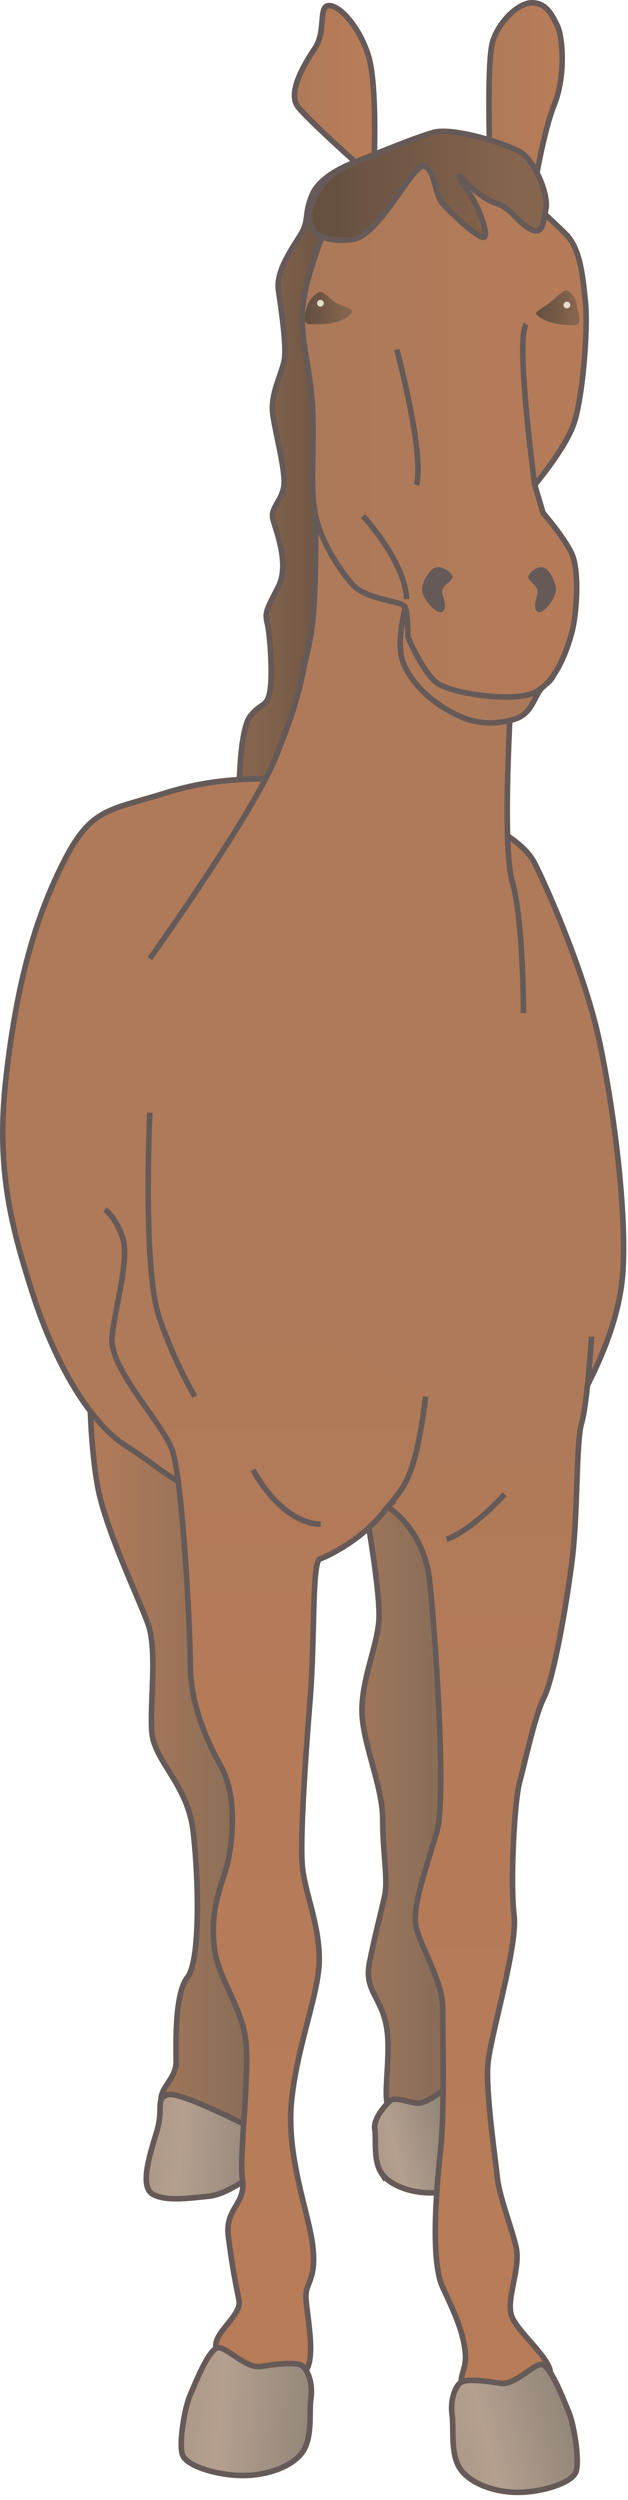
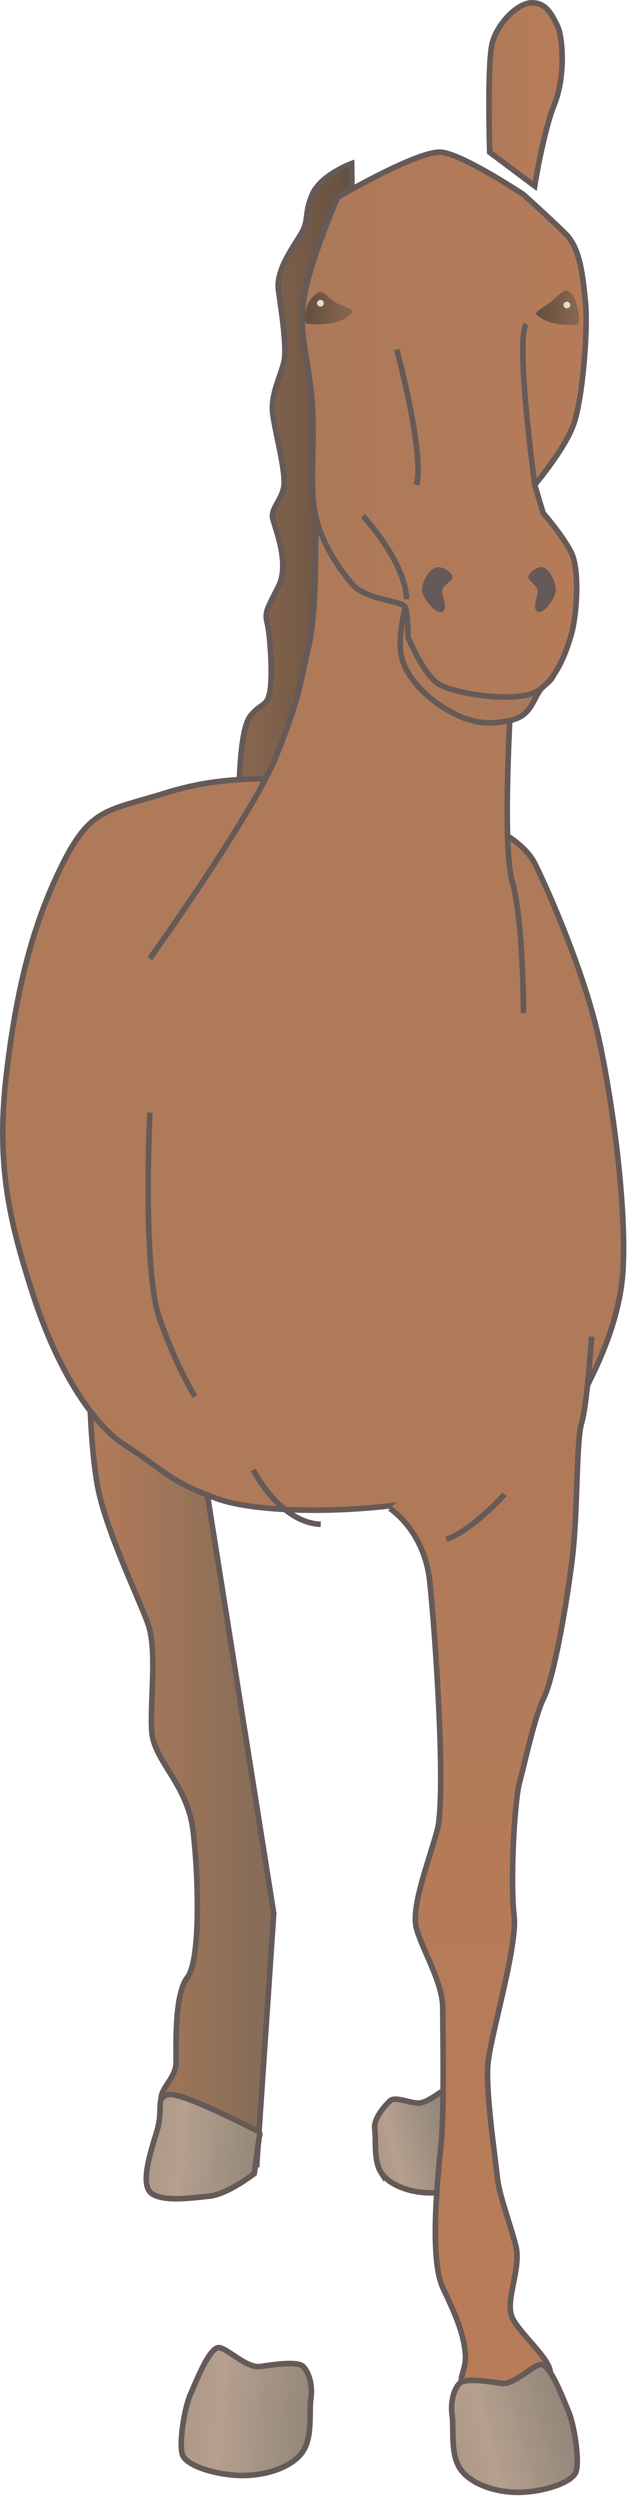
<svg xmlns="http://www.w3.org/2000/svg" xmlns:ns1="https://ian.umces.edu/media-library/" x="0px" y="0px" width="126" height="501" viewBox="0 0 126 501" xml:space="preserve">
  <title>Equus ferus caballus (Horse) 2</title>
  <desc>
    <ns1:title>Equus ferus caballus (Horse) 2</ns1:title>
    <ns1:descr>Illustration of Equus ferus caballus (Horse)</ns1:descr>
    <ns1:scene>
      <ns1:contains>mammal, horse, domestic, Chordata, Mammalia, Perissodactyla, Equidae, Equus, ferus, caballus</ns1:contains>
      <ns1:when>2005-03-05</ns1:when>
    </ns1:scene>
  </desc>
  <defs />
  <linearGradient id="ian_symbols_54f0bb94733b8fe4159ce1373e086442" y2="355.94" gradientUnits="userSpaceOnUse" x2="54.923" y1="355.94" x1="18.019">
    <stop stop-color="#AF7A59" offset=".084" />
    <stop stop-color="#876D58" offset=".893" />
  </linearGradient>
  <path stroke="#655A58" stroke-width="1.118" d="m18.019 278.35s0 10.545 1.508 19.196c1.508 8.676 8.282 22.614 10.17 27.872 1.889 5.283.367 15.446.748 21.486.38 6.02 7.161 10.531 8.295 19.968 1.127 9.403 1.501 25.983-1.135 29.367-2.636 3.383-2.269 13.558-2.269 16.94 0 3.403-3.383 5.272-3.003 7.919.367 2.633 19.207 12.426 19.207 12.426l3.383-50.092-13.928-87.762-22.976-17.34z" fill="url(#ian_symbols_54f0bb94733b8fe4159ce1373e086442)" />
  <linearGradient id="ian_symbols_ee4c63d73399df44b53acd4fecc52c0d" y2="431.68" gradientUnits="userSpaceOnUse" x2="51.754" y1="429.77" x1="29.9">
    <stop stop-color="#AE9A89" offset=".039" />
    <stop stop-color="#B59F8E" offset=".292" />
    <stop stop-color="#93887A" offset="1" />
  </linearGradient>
  <path stroke="#655A58" stroke-width="1.118" d="m52.138 427.29s-15.823-8.299-18.459-7.538c-2.636.758-.748 2.633-2.27 7.538-1.495 4.888-3.383 10.918-.747 12.426 2.636 1.499 7.541.751 11.298.381 3.764-.381 9.05-4.531 9.05-4.531l1.128-8.28z" fill="url(#ian_symbols_ee4c63d73399df44b53acd4fecc52c0d)" />
  <linearGradient id="ian_symbols_4ee36dd9847abcb4959634fecc1d803d" y2="96.611" gradientUnits="userSpaceOnUse" x2="71.691" y1="96.611" x1="47.96">
    <stop stop-color="#86654E" offset=".124" />
    <stop stop-color="#665141" offset=".893" />
  </linearGradient>
  <path stroke="#655A58" stroke-width="1.118" d="m47.959 159.31s0-12.98 2.256-15.81c2.255-2.823 3.397-1.695 3.961-5.079.563-3.403 0-11.298-.564-13.568-.557-2.266 0-2.819 2.255-7.341 2.269-4.511-.564-11.302-1.128-13.557-.563-2.256 2.27-3.958 2.27-7.341 0-3.394-1.706-9.61-2.27-13.567-.563-3.947 1.699-7.905 2.27-10.738.557-2.819-.571-10.161-1.142-14.118-.564-3.951 2.833-8.483 4.525-11.302 1.692-2.82.564-3.958 2.255-7.908 1.699-3.958 7.915-6.213 7.915-6.213l1.128 103.39-16.387 24.295-7.344-1.13z" fill="url(#ian_symbols_4ee36dd9847abcb4959634fecc1d803d)" />
  <linearGradient id="ian_symbols_6a3e25a9193b3684a596fa17b09f34ac" y2="360.51" gradientUnits="userSpaceOnUse" x2="90.714" y1="360.51" x1="72.622">
    <stop stop-color="#9B745A" offset=".152" />
    <stop stop-color="#876D58" offset=".893" />
  </linearGradient>
-   <path stroke="#655A58" stroke-width="1.118" d="m73.383 302.46s3.017 16.938 2.643 22.22c-.374 5.262-3.404 11.672-3.404 18.068 0 6.41 4.158 15.075 4.158 21.854 0 6.78 1.127 12.049.374 15.432-.754 3.397-1.882 7.538-3.01 13.19-1.128 5.66 2.256 6.787 3.383 12.797 1.128 6.03-1.127 15.453.754 16.581s11.672 0 11.672 0l.761-111.11-12.059-13.567-5.272 4.54z" fill="url(#ian_symbols_6a3e25a9193b3684a596fa17b09f34ac)" />
  <linearGradient id="ian_symbols_933ac6fa24a2f7a4a14fef651a27f6de" y2="426.99" gradientUnits="userSpaceOnUse" x2="95.412" y1="432.35" x1="75.388">
    <stop stop-color="#AE9A89" offset=".039" />
    <stop stop-color="#B59F8E" offset=".197" />
    <stop stop-color="#93887A" offset=".708" />
  </linearGradient>
  <path stroke="#655A58" stroke-width="1.118" d="m76.474 435.38c1.603 2.483 5.768 4.046 9.933 4.046 4.164 0 9.294-1.563 9.926-3.417.646-1.855-.306-7.766-1.284-9.933-.951-2.171-3.2-8.058-4.804-7.756-1.59.316-4.477 3.407-6.726 3.102-2.242-.302-4.348-1.311-5.32-.391-.958.935-3.329 3.506-3.01 5.663.320 2.18-.312 6.21 1.285 8.69z" fill="url(#ian_symbols_933ac6fa24a2f7a4a14fef651a27f6de)" />
  <path stroke="#655A58" stroke-width="1.118" d="m61.377 156.12c-8.492 0-16.985-.716-28.297 2.82-11.298 3.536-14.858 2.84-20.497 14.142-5.66 11.313-9.199 24.044-11.326 42.425-2.113 18.385.849 29.697 5.102 43.122 4.24 13.448 11.169 26.181 18.956 31.127 7.765 4.945 8.472 7.059 18.371 10.605 13.242 4.729 59.542 2.778 68.599-12.732 4.946-8.479 12.005-20.518 12.718-33.239.721-12.722-2.126-33.936-4.945-46.668-2.826-12.722-9.899-28.98-12.732-34.64-2.826-5.662-11.733-8.631-16.679-12.157-4.951-3.54-20.795-4.8-29.274-4.8z" fill="#AF7A59" />
  <linearGradient id="ian_symbols_53511af017ef65844d8937efead36b43" y2="476.16" gradientUnits="userSpaceOnUse" x2="53.235" y1="242.38" x1="53.235">
    <stop stop-color="#AF7A59" offset=".084" />
    <stop stop-color="#B57B59" offset=".5" />
    <stop stop-color="#B87C58" offset=".938" />
  </linearGradient>
-   <path stroke="#655A58" stroke-width="1.118" d="m21.062 242.38s2.126 1.42 3.54 5.659c1.406 4.24-1.414 13.438-2.12 19.795-.7 6.355 9.906 16.981 12.012 22.62 2.12 5.663 3.683 36.073 3.683 43.146 0 7.069 2.69 14.142 6.216 20.497 3.546 6.366 2.126 16.972.707 21.225-1.413 4.24-2.819 8.469-2.113 14.845.7 6.355 5.659 12.019 6.359 19.088.707 7.072-1.407 22.624-.7 27.57.7 4.956-3.546 5.659-2.833 11.312.707 5.66 1.413 9.196 2.126 12.732.707 3.546-6.379 7.082-4.253 10.605 2.126 3.536 15.552 6.365 17.691 3.536 2.113-2.83 0-12.016 0-14.849 0-2.829 2.093-3.339 1.4-9.889-.693-6.573-5.53-18.188-4.233-29.706 1.284-11.517 5.599-21.323 5.51-28.283-.088-6.975-2.942-13.232-3.397-18.385-.462-5.16.557-21.007 1.556-33.229 1.005-12.223.326-27.774 1.991-28.283 1.637-.521 8.438-3.938 12.583-9.199 4.13-5.259 6.332-5.615 8.622-23.338" fill="url(#ian_symbols_53511af017ef65844d8937efead36b43)" />
  <linearGradient id="ian_symbols_0c35cd8e34ffd4b43579ad29cd9ce90c" y2="481.54" gradientUnits="userSpaceOnUse" x2="98.445" y1="267.85" x1="98.445">
    <stop stop-color="#AF7A59" offset=".084" />
    <stop stop-color="#B57B59" offset=".5" />
    <stop stop-color="#B87C58" offset=".938" />
  </linearGradient>
  <path stroke="#655A58" stroke-width="1.118" d="m118.69 267.85s-.862 13.503-1.99 17.267c-1.128 3.774-.74 17.708-1.868 27.121-1.148 9.428-3.771 24.112-5.673 27.887-1.876 3.75-3.765 12.796-4.892 16.938-1.128 4.145-1.89 20.348-1.128 26.744.761 6.399-4.892 24.488-5.272 30.128-.381 5.652 1.502 18.459 1.889 22.223.367 3.765 2.622 9.424 3.75 13.938 1.128 4.521-2.255 10.932-.733 14.314 1.495 3.384 8.655 9.043 7.527 11.679-1.141 2.637-13.94 7.909-16.57 4.135-2.649-3.754 0-4.515-.373-8.656-.388-4.145-1.883-7.527-4.532-13.187-2.622-5.653-1.128-21.096-.366-28.242.733-7.157.366-22.981.366-27.873 0-4.901-4.145-11.689-5.272-15.833-1.128-4.12 2.255-12.797 4.144-19.563 1.889-6.79-.38-39.945-1.494-50.105-1.128-10.174-8.003-14.492-8.003-14.492" fill="url(#ian_symbols_0c35cd8e34ffd4b43579ad29cd9ce90c)" />
  <linearGradient id="ian_symbols_a35bac9124893e9459a96b4c20d169eb" y2="484.42" gradientUnits="userSpaceOnUse" x2="114.5" y1="490.74" x1="90.893">
    <stop stop-color="#AE9A89" offset=".039" />
    <stop stop-color="#B59F8E" offset=".298" />
    <stop stop-color="#93887A" offset=".955" />
  </linearGradient>
  <path stroke="#655A58" stroke-width="1.118" d="m92.209 494.54c1.889 3.014 6.787 4.902 11.692 4.902 4.892 0 10.911-1.889 11.672-4.145.754-2.256-.381-9.413-1.501-12.06-1.128-2.622-3.771-9.783-5.66-9.412-1.889.38-5.271 4.144-7.895 3.773-2.649-.391-7.16-1.128-8.309 0-1.128 1.128-1.889 3.754-1.495 6.4.365 2.64-.368 7.52 1.493 10.54z" fill="url(#ian_symbols_a35bac9124893e9459a96b4c20d169eb)" />
  <linearGradient id="ian_symbols_94ea520eb36c8244c171e26355ad859e" y2="484.69" gradientUnits="userSpaceOnUse" x2="62.288" y1="482.47" x1="36.927">
    <stop stop-color="#AE9A89" offset=".039" />
    <stop stop-color="#B59F8E" offset=".292" />
    <stop stop-color="#93887A" offset="1" />
  </linearGradient>
  <path stroke="#655A58" stroke-width="1.118" d="m60.821 491.17c-1.95 3.026-7.025 4.901-12.101 4.901-5.075 0-11.312-1.875-12.106-4.141-.775-2.259.394-9.416 1.563-12.052 1.175-2.633 3.92-9.79 5.856-9.424 1.957.381 5.456 4.155 8.193 3.764 2.738-.37 7.412-1.128 8.595 0 1.162 1.139 1.957 3.774 1.556 6.421-.395 2.62.380 7.52-1.556 10.53z" fill="url(#ian_symbols_94ea520eb36c8244c171e26355ad859e)" />
  <path stroke="#655A58" stroke-width="1.118" d="m50.792 294.55s5.259 10.53 13.554 10.911" fill="none" />
  <path stroke="#655A58" stroke-width="1.118" d="m101.25 299.43s-6.394 7.158-11.666 9.043" fill="none" />
  <path stroke="#655A58" stroke-width="1.118" d="m30.064 222.97s-1.495 31.256 1.889 41.06c3.383 9.793 7.161 15.813 7.161 15.813" fill="none" />
  <path stroke="#655A58" stroke-width="1.118" d="m30.064 192.1s20.729-29.014 25.24-40.312c4.525-11.302 4.525-12.8 6.781-22.97 2.262-10.174.754-39.921.754-39.921l39.935 46.708s-2.256 33.145 0 41.04c2.256 7.918 2.256 26.377 2.256 26.377" fill="#AF7A59" />
  <linearGradient id="ian_symbols_f2e96a40533b495439c1055d620fd3ee" y2="132.59" gradientUnits="userSpaceOnUse" x2="112.2" y1="132.59" x1="80.299">
    <stop stop-color="#AF7A59" offset=".084" />
    <stop stop-color="#A87859" offset="1" />
  </linearGradient>
  <path stroke="#655A58" stroke-width="1.118" d="m81.298 121.66c-1.135 5.27-1.515 9.043 0 12.06 1.521 3.013 4.145 6.03 8.655 8.652 4.524 2.625 8.296 3.017 12.82 1.889 4.511-1.127 4.131-5.272 6.767-7.157 2.649-1.889 1.889-4.902 2.649-6.777.75-1.87-29.765-13.93-30.892-8.66z" fill="url(#ian_symbols_f2e96a40533b495439c1055d620fd3ee)" />
  <linearGradient id="ian_symbols_4c18fe8b2661ac4481e3accc803274ae" y2="85.082" gradientUnits="userSpaceOnUse" x2="117.6" y1="85.082" x1="60.645">
    <stop stop-color="#AB7959" offset=".017" />
    <stop stop-color="#B57B59" offset=".933" />
  </linearGradient>
  <path stroke="#655A58" stroke-width="1.118" d="m113.5 46.891c2.826 2.819 3.391 7.915 3.954 13.557.564 5.66-.563 19.217-2.263 24.292-1.691 5.099-7.908 12.429-7.908 12.429l1.692 5.649s3.968 4.521 5.652 7.929c1.698 3.373 1.135 12.43 0 16.377-1.128 3.947-3.397 10.15-7.908 11.862-4.524 1.691-16.4 0-19.206-2.256-2.834-2.276-5.653-9.043-5.653-9.043s0-4.708-.564-6.03c-.564-1.324-7.915-1.324-10.735-4.708-2.84-3.383-6.216-8.483-7.344-14.132-1.134-5.649 0-13.543-.571-22.026-.563-8.482-2.819-13.557-1.691-20.908 1.128-7.345 6.767-20.338 6.767-20.338s16.394-9.606 20.932-9.032c4.512.563 16.374 8.469 16.374 8.469s5.65 5.086 8.48 7.906z" fill="url(#ian_symbols_4c18fe8b2661ac4481e3accc803274ae)" />
  <path stroke="#655A58" stroke-width="1.118" d="m79.606 70.055s5.639 20.912 3.947 27.114" fill="none" />
  <path stroke="#655A58" stroke-width="1.118" d="m105.59 64.97c-2.256 2.829 1.691 32.2 1.691 32.2" fill="none" />
  <path stroke="#655A58" stroke-width="1.118" d="m72.819 103.39s8.472 9.066 8.764 16.679" fill="none" />
  <linearGradient id="ian_symbols_957695e398100474f99510828949d37e" y2="17.228" gradientUnits="userSpaceOnUse" x2="75.178" y1="17.228" x1="59.082">
    <stop stop-color="#AF7A59" offset=".084" />
    <stop stop-color="#B57B59" offset=".5" />
    <stop stop-color="#B87C58" offset=".938" />
  </linearGradient>
-   <path stroke="#655A58" stroke-width="1.118" d="m66.032 1.124c2.276 0 6.223 4.521 7.928 10.174 1.692 5.659 1.128 20.345 1.128 20.345l-2.833 1.691s-10.17-9.045-12.426-11.865c-2.262-2.819 1.128-8.479 3.39-11.862 2.256-3.388.557-8.483 2.813-8.483z" fill="url(#ian_symbols_957695e398100474f99510828949d37e)" />
  <linearGradient id="ian_symbols_16d76c8473153a5439631f182708009d" y2="18.92" gradientUnits="userSpaceOnUse" x2="112.8" y1="18.92" x1="98.104">
    <stop stop-color="#AF7A59" offset=".084" />
    <stop stop-color="#B57B59" offset=".5" />
    <stop stop-color="#B87C58" offset=".938" />
  </linearGradient>
  <path stroke="#655A58" stroke-width="1.118" d="m106.72.559c-2.819 0-6.787 3.968-7.915 7.918-1.128 3.948-.557 22.037-.557 22.037l9.035 6.767s1.692-10.738 3.947-16.377c2.27-5.649 1.713-13.557.564-15.813-1.12-2.276-2.25-4.532-5.07-4.532z" fill="url(#ian_symbols_16d76c8473153a5439631f182708009d)" />
  <linearGradient id="ian_symbols_5abc4c4397146284b95d76d61e6f35fe" y2="37.222" gradientUnits="userSpaceOnUse" x2="62.085" y1="37.222" x1="109.61">
    <stop stop-color="#86654E" offset=".124" />
    <stop stop-color="#665141" offset=".893" />
  </linearGradient>
-   <path stroke="#655A58" stroke-width="1.118" d="m85.245 33.333c2.27 1.128 1.691 5.65 3.947 7.918 2.282 2.256 5.103 5.075 7.357 6.203 2.256 1.128-.563-6.203-2.255-8.472-1.692-2.256-2.27-3.958-2.27-3.958s3.961 4.521 7.351 5.649c3.397 1.142 3.961 3.397 6.781 5.089 2.819 1.691 2.819-1.127 3.383-3.947.564-2.833-2.256-9.61-5.075-11.302s-13.554-5.099-17.528-3.971c-3.947 1.141-10.721 3.971-16.374 6.227-5.659 2.255-8.479 7.354-8.479 10.738s2.819 5.075 8.479 4.511c5.658-.563 12.431-15.812 14.687-14.685z" fill="url(#ian_symbols_5abc4c4397146284b95d76d61e6f35fe)" />
  <linearGradient id="ian_symbols_28dde5800bc5cf84715458275311e2de" y2="61.688" gradientUnits="userSpaceOnUse" x2="107.53" y1="61.688" x1="116.22">
    <stop stop-color="#86654E" offset=".124" />
    <stop stop-color="#665141" offset=".893" />
  </linearGradient>
  <path d="m107.63 63.05c-.543-.499 1.305-1.325 2.807-2.517 1.535-1.192 2.744-2.755 3.614-2.191 1.691 1.138 1.712 3.244 1.712 3.244s1.271 3.567-.408 3.567c-1.7 0-5.34.044-7.72-2.103z" fill="url(#ian_symbols_28dde5800bc5cf84715458275311e2de)" />
  <linearGradient id="ian_symbols_1eccfcb0718ea6c4d93b042cf53077b7" y2="61.735" gradientUnits="userSpaceOnUse" x2="61.14" y1="61.735" x1="70.627">
    <stop stop-color="#86654E" offset=".124" />
    <stop stop-color="#665141" offset=".893" />
  </linearGradient>
  <path d="m70.271 63.05c1.44-1.366-1.855-1.518-3.35-2.701-1.542-1.216-2.303-2.265-3.159-1.691-1.691 1.128-2.16 2.721-2.16 2.721s-1.277 3.58.414 3.58c1.692 0 5.952.303 8.255-1.909z" fill="url(#ian_symbols_1eccfcb0718ea6c4d93b042cf53077b7)" />
  <path d="m108.98 113.7c.998.282 2.255 2.127 2.548 4.101.271 1.974-2.69 5.51-3.676 4.793-.985-.693-.285-2.255 0-3.804.278-1.553-2.256-2.399-1.821-3.387.41-.99 1.96-1.99 2.95-1.7z" fill="#655A58" />
  <path d="m87.48 113.7c-1.08.282-2.48 2.127-2.8 4.101-.313 1.974 2.977 5.51 4.057 4.793 1.087-.693.306-2.255 0-3.804-.326-1.553 2.486-2.399 2.018-3.387-.462-.99-2.167-1.99-3.275-1.7z" fill="#655A58" />
  <path d="m64.965 60.771c0 .37-.306.673-.672.673-.381 0-.68-.303-.68-.673 0-.367.299-.673.68-.673.366 0 .672.306.672.673z" fill="#E5DDCC" />
  <path d="m114.42 61.121c0 .367-.299.669-.679.669-.367 0-.687-.302-.687-.669 0-.37.319-.673.687-.673.38 0 .68.303.68.673z" fill="#E5DDCC" />
</svg>